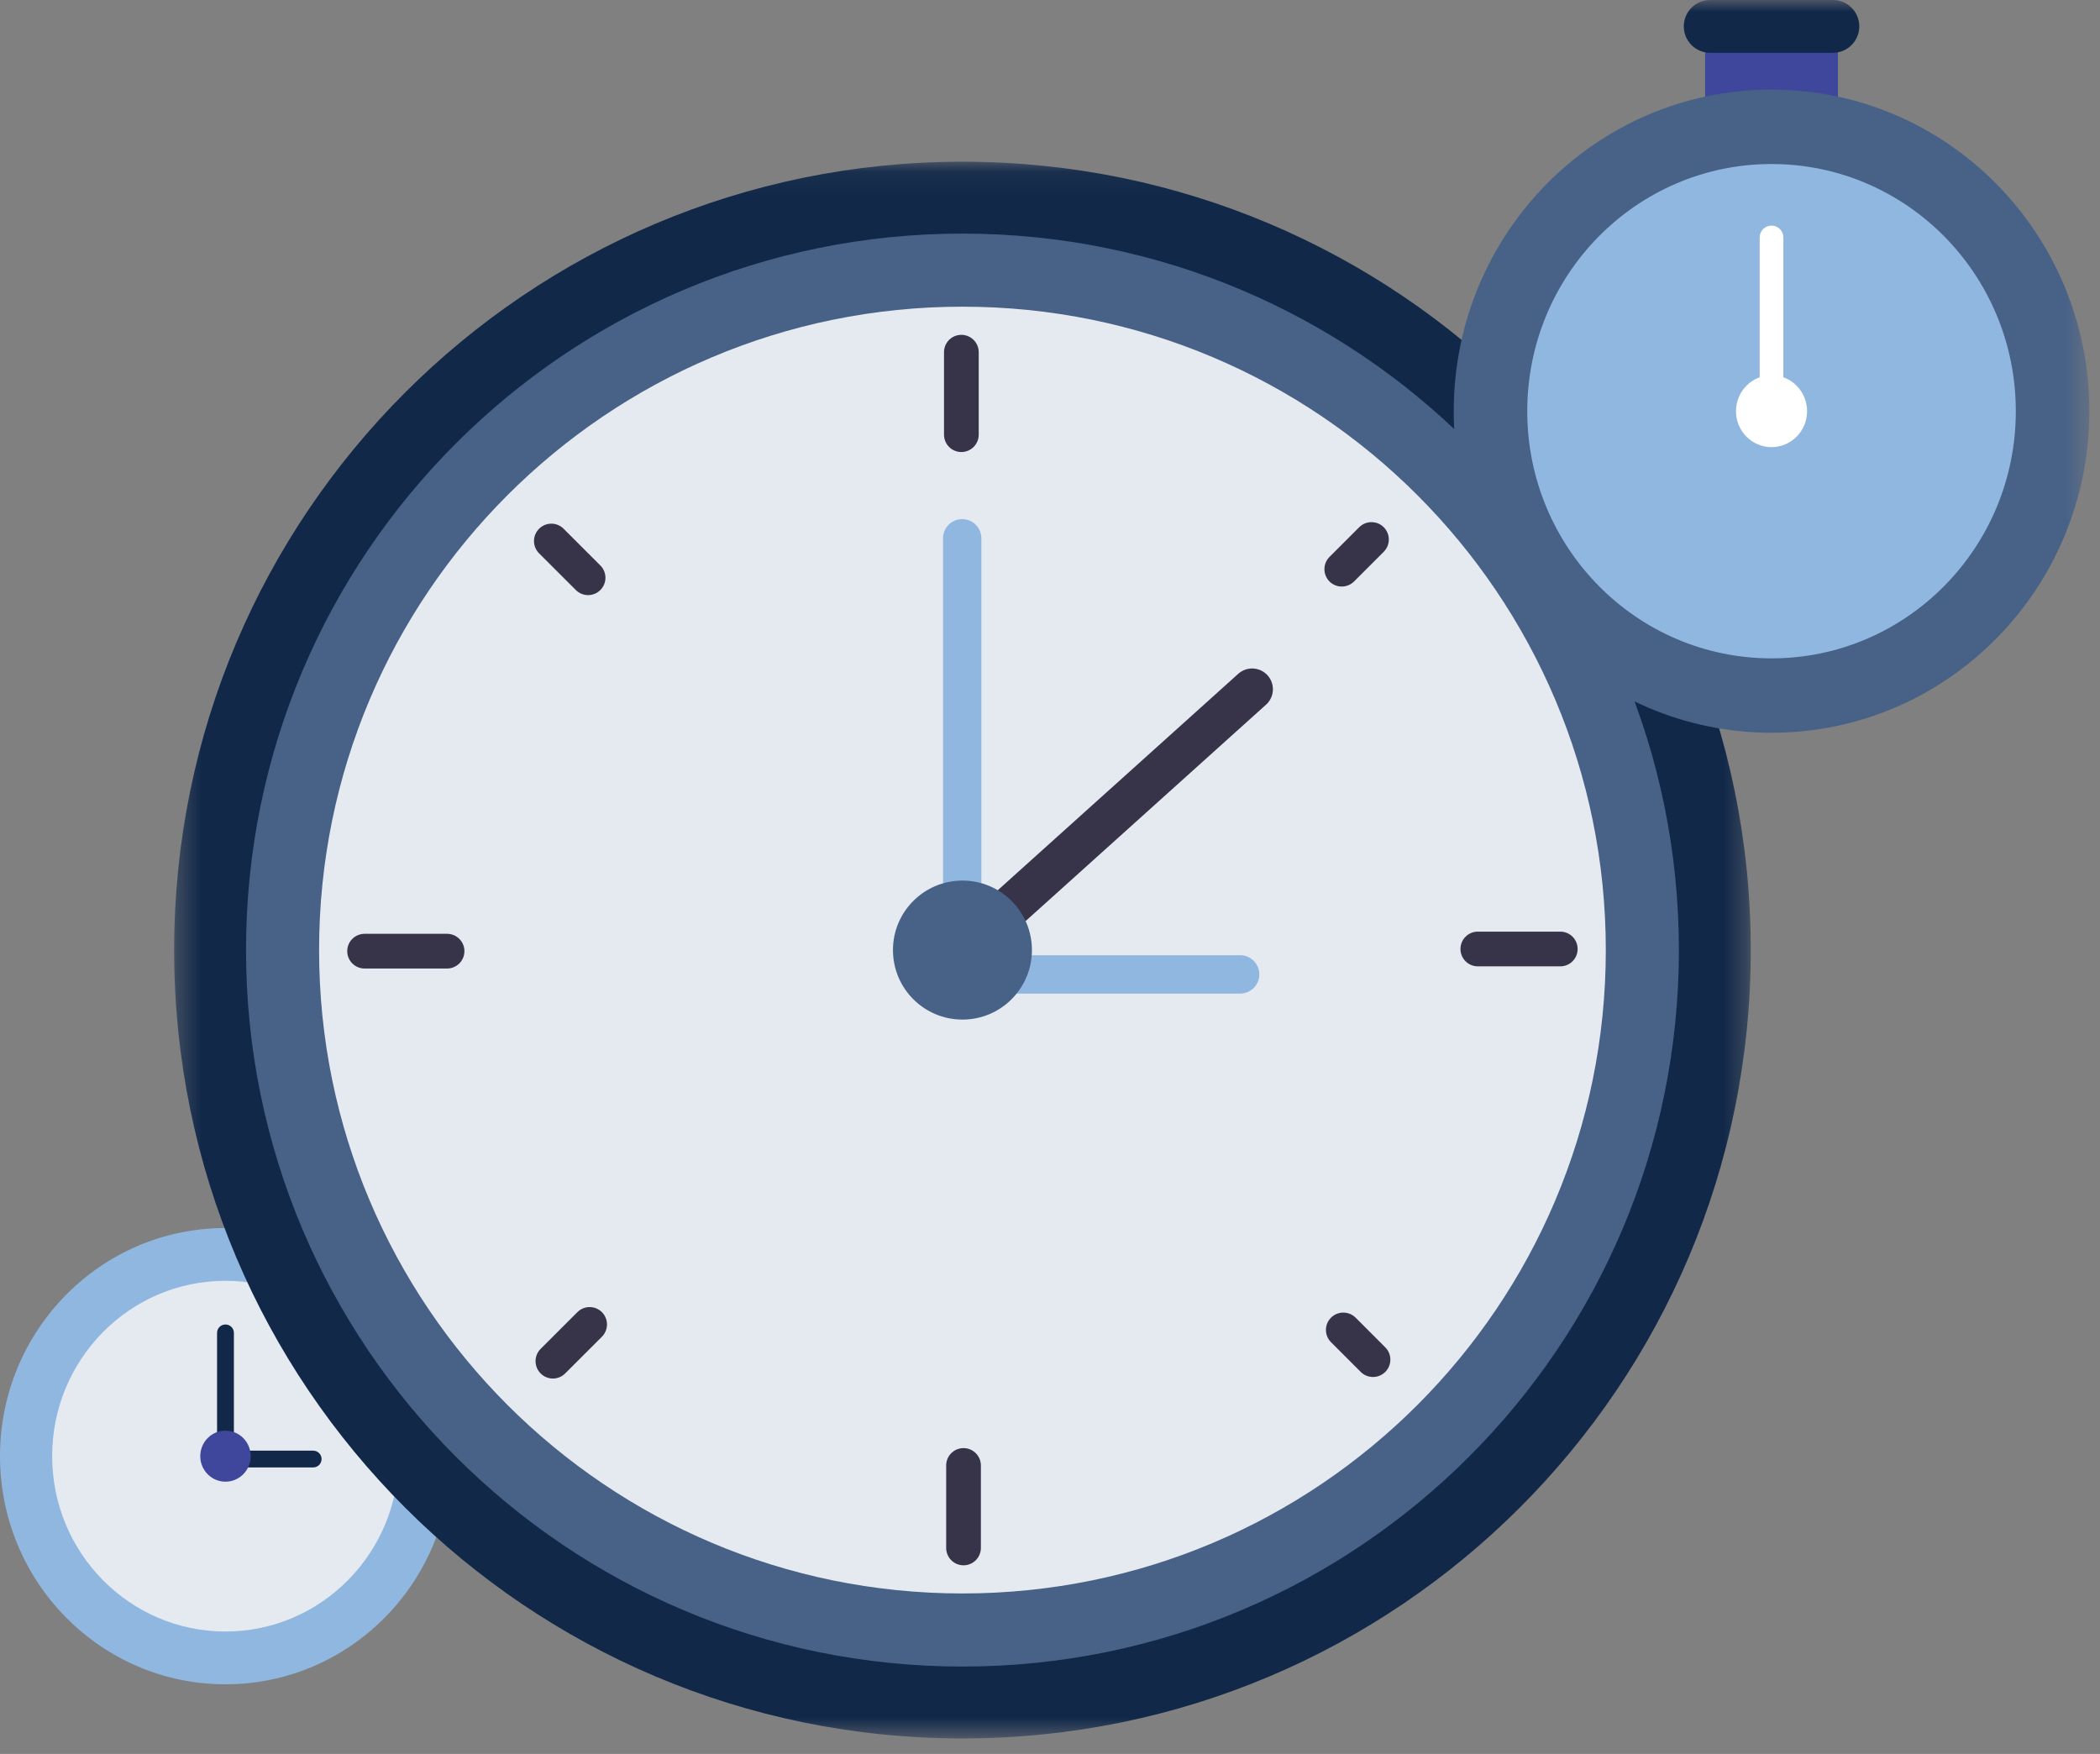
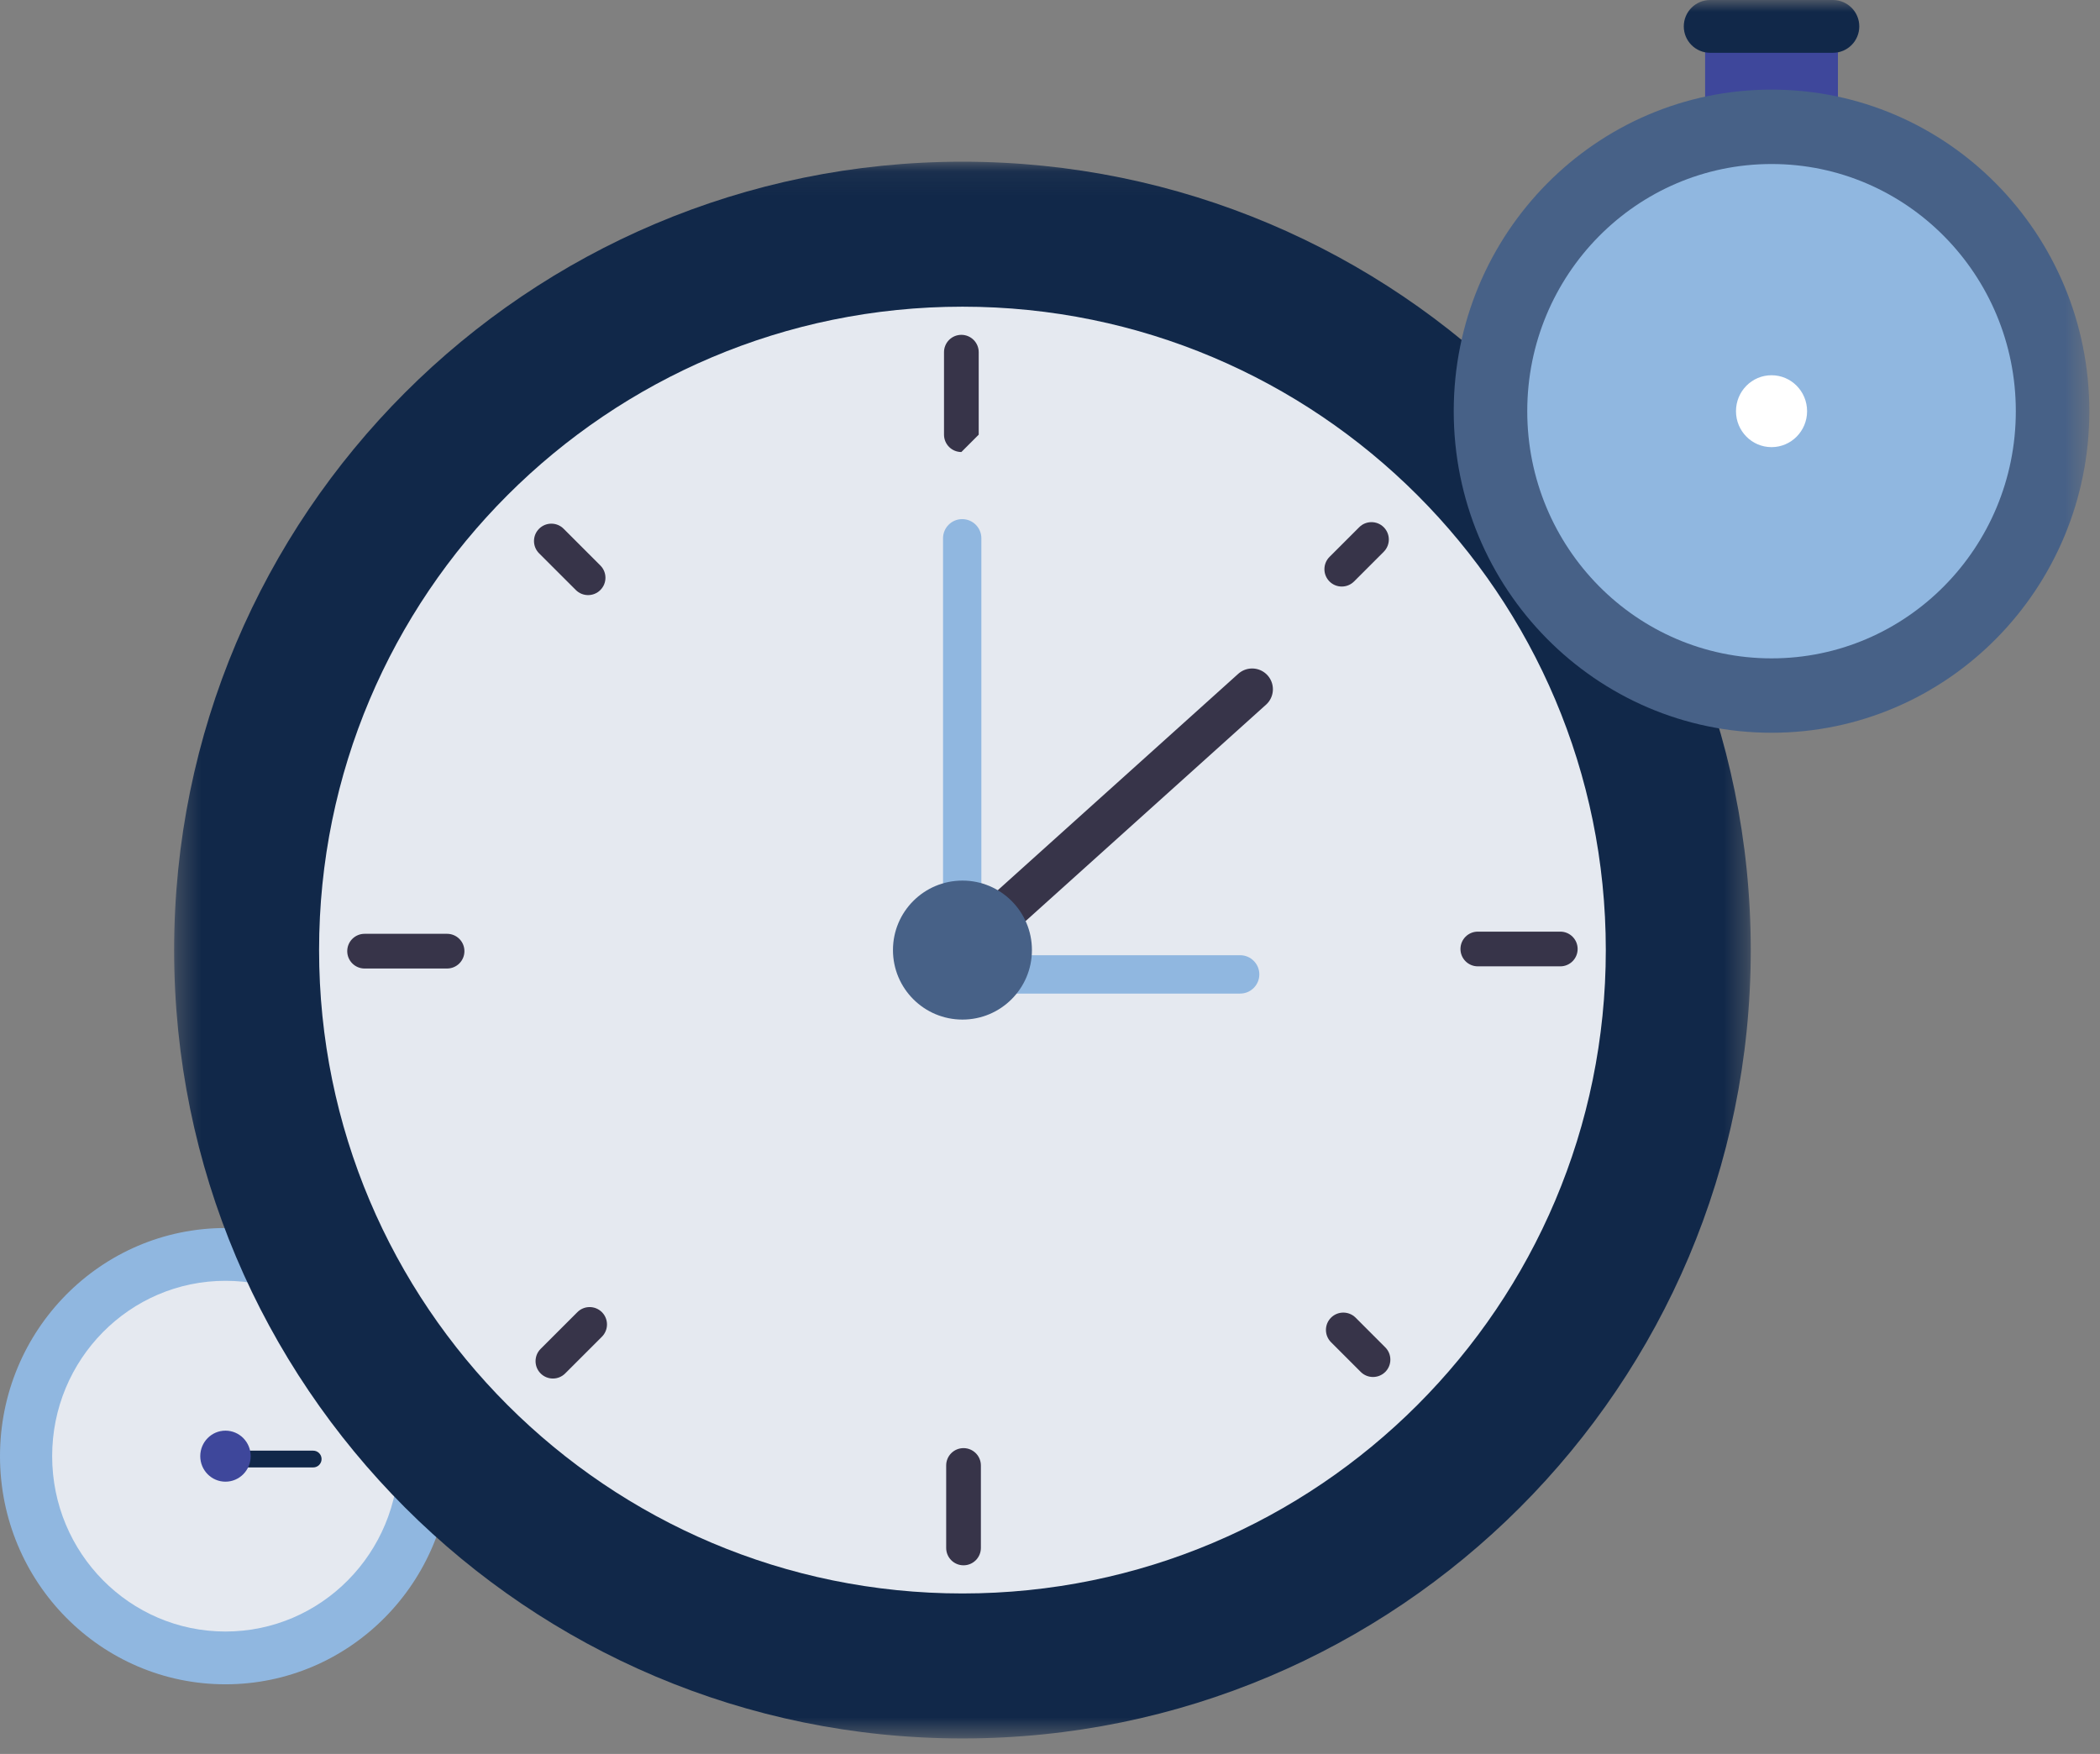
<svg xmlns="http://www.w3.org/2000/svg" xmlns:xlink="http://www.w3.org/1999/xlink" width="91px" height="76px" viewBox="0 0 91 76" version="1.1">
  <rect x="0" y="0" width="91" height="76" fill="#808080" stroke="none" />
  <title>Group 49</title>
  <desc>Created with Sketch.</desc>
  <defs>
    <polygon id="path-1" points="0.346 0.078 68.666 0.078 68.666 68.4 0.346 68.4" />
    <polygon id="path-3" points="0 75.329 90.538 75.329 90.538 0 0 0" />
  </defs>
  <g id="Page-1" stroke="none" stroke-width="1" fill="none" fill-rule="evenodd">
    <g id="entreprise" transform="translate(-830, -938)">
      <g id="Group-2-Copy" transform="translate(146, 925)">
        <g id="Group-49" transform="translate(684, 13)">
          <path d="M19.54,63.098 C19.54,68.557 15.166,72.983 9.77,72.983 C4.374,72.983 0,68.557 0,63.098 C0,57.639 4.374,53.212 9.77,53.212 C15.166,53.212 19.54,57.639 19.54,63.098" id="Fill-1" fill="#90B7E0" />
          <path d="M17.28,63.098 C17.28,67.294 13.918,70.696 9.77,70.696 C5.623,70.696 2.26,67.294 2.26,63.098 C2.26,58.901 5.623,55.499 9.77,55.499 C13.918,55.499 17.28,58.901 17.28,63.098" id="Fill-3" fill="#E5E9F0" />
-           <path d="M9.77,62.551 C9.569,62.551 9.406,62.388 9.406,62.188 L9.406,57.756 C9.406,57.554 9.569,57.392 9.77,57.392 C9.972,57.392 10.135,57.554 10.135,57.756 L10.135,62.188 C10.135,62.388 9.972,62.551 9.77,62.551" id="Fill-5" fill="#112849" />
          <path d="M9.791,63.223 C9.791,63.021 9.954,62.859 10.156,62.859 L13.571,62.859 C13.772,62.859 13.935,63.021 13.935,63.223 C13.935,63.424 13.772,63.586 13.571,63.586 L10.156,63.586 C9.954,63.586 9.791,63.424 9.791,63.223" id="Fill-7" fill="#112849" />
          <path d="M10.863,63.098 C10.863,63.708 10.374,64.203 9.77,64.203 C9.166,64.203 8.678,63.708 8.678,63.098 C8.678,62.487 9.166,61.992 9.77,61.992 C10.374,61.992 10.863,62.487 10.863,63.098" id="Fill-9" fill="#3E479B" />
          <g id="Group-13" transform="translate(7.2, 6.929)">
            <mask id="mask-2" fill="white">
              <use xlink:href="#path-1" />
            </mask>
            <g id="Clip-12" />
            <path d="M68.666,34.24 C68.666,53.106 53.372,68.4 34.506,68.4 C15.639,68.4 0.346,53.106 0.346,34.24 C0.346,15.373 15.639,0.078 34.506,0.078 C53.372,0.078 68.666,15.373 68.666,34.24" id="Fill-11" fill="#112849" mask="url(#mask-2)" />
          </g>
-           <path d="M72.752,41.168 C72.752,58.314 58.852,72.214 41.706,72.214 C24.56,72.214 10.661,58.314 10.661,41.168 C10.661,24.022 24.56,10.122 41.706,10.122 C58.852,10.122 72.752,24.022 72.752,41.168" id="Fill-14" fill="#476187" />
          <path d="M69.585,41.168 C69.585,56.565 57.103,69.047 41.706,69.047 C26.309,69.047 13.827,56.565 13.827,41.168 C13.827,25.771 26.309,13.289 41.706,13.289 C57.103,13.289 69.585,25.771 69.585,41.168" id="Fill-16" fill="#E5E9F0" />
-           <path d="M41.659,19.587 C41.243,19.587 40.907,19.25 40.907,18.834 L40.907,15.261 C40.907,14.846 41.243,14.509 41.659,14.509 C42.074,14.509 42.411,14.846 42.411,15.261 L42.411,18.834 C42.411,19.25 42.074,19.587 41.659,19.587" id="Fill-18" fill="#373449" />
+           <path d="M41.659,19.587 C41.243,19.587 40.907,19.25 40.907,18.834 L40.907,15.261 C40.907,14.846 41.243,14.509 41.659,14.509 C42.074,14.509 42.411,14.846 42.411,15.261 L42.411,18.834 " id="Fill-18" fill="#373449" />
          <path d="M41.753,67.827 C41.337,67.827 41.001,67.49 41.001,67.074 L41.001,63.501 C41.001,63.085 41.337,62.749 41.753,62.749 C42.168,62.749 42.505,63.085 42.505,63.501 L42.505,67.074 C42.505,67.49 42.168,67.827 41.753,67.827" id="Fill-20" fill="#373449" />
          <path d="M63.287,41.121 C63.287,40.705 63.624,40.369 64.039,40.369 L67.613,40.369 C68.028,40.369 68.364,40.705 68.364,41.121 C68.364,41.537 68.028,41.873 67.613,41.873 L64.039,41.873 C63.624,41.873 63.287,41.537 63.287,41.121" id="Fill-22" fill="#373449" />
          <path d="M15.047,41.215 C15.047,40.799 15.384,40.463 15.799,40.463 L19.372,40.463 C19.788,40.463 20.125,40.799 20.125,41.215 C20.125,41.631 19.788,41.967 19.372,41.967 L15.799,41.967 C15.384,41.967 15.047,41.631 15.047,41.215" id="Fill-24" fill="#373449" />
          <path d="M57.612,25.196 C57.318,24.902 57.318,24.426 57.612,24.131 L58.899,22.845 C59.192,22.552 59.669,22.552 59.962,22.845 C60.256,23.14 60.256,23.615 59.962,23.909 L58.675,25.196 C58.381,25.489 57.905,25.489 57.612,25.196" id="Fill-26" fill="#373449" />
          <path d="M23.427,59.513 C23.134,59.219 23.134,58.743 23.427,58.449 L25.019,56.858 C25.312,56.564 25.789,56.564 26.083,56.858 C26.376,57.152 26.376,57.627 26.083,57.922 L24.491,59.513 C24.197,59.807 23.721,59.807 23.427,59.513" id="Fill-28" fill="#373449" />
          <path d="M57.678,57.096 C57.972,56.803 58.448,56.803 58.743,57.096 L60.029,58.383 C60.323,58.677 60.322,59.153 60.029,59.447 C59.735,59.74 59.258,59.74 58.965,59.447 L57.678,58.16 C57.384,57.865 57.384,57.389 57.678,57.096" id="Fill-30" fill="#373449" />
          <path d="M23.36,22.912 C23.655,22.617 24.131,22.618 24.424,22.912 L26.015,24.503 C26.31,24.797 26.31,25.273 26.015,25.567 C25.722,25.86 25.246,25.86 24.953,25.567 L23.36,23.976 C23.066,23.681 23.067,23.205 23.36,22.912" id="Fill-32" fill="#373449" />
          <path d="M41.695,41.599 C41.236,41.599 40.865,41.227 40.865,40.768 L40.865,23.325 C40.865,22.866 41.236,22.494 41.695,22.494 C42.154,22.494 42.526,22.866 42.526,23.325 L42.526,40.768 C42.526,41.227 42.154,41.599 41.695,41.599" id="Fill-34" fill="#90B7E0" />
          <path d="M40.865,42.222 C40.865,41.763 41.237,41.391 41.696,41.391 L53.74,41.391 C54.198,41.391 54.571,41.763 54.571,42.222 C54.571,42.681 54.198,43.053 53.74,43.053 L41.696,43.053 C41.237,43.053 40.865,42.681 40.865,42.222" id="Fill-36" fill="#90B7E0" />
          <path d="M54.259,29.866 L41.799,41.08" id="Stroke-38" stroke="#373449" stroke-width="1.8" stroke-linecap="round" />
          <path d="M44.717,41.168 C44.717,42.832 43.369,44.18 41.706,44.18 C40.043,44.18 38.695,42.832 38.695,41.168 C38.695,39.504 40.043,38.157 41.706,38.157 C43.369,38.157 44.717,39.504 44.717,41.168" id="Fill-40" fill="#476187" />
          <mask id="mask-4" fill="white">
            <use xlink:href="#path-3" />
          </mask>
          <g id="Clip-43" />
          <polygon id="Fill-42" fill="#3E479B" mask="url(#mask-4)" points="73.888 4.576 79.644 4.576 79.644 1.248 73.888 1.248" />
          <path d="M79.425,2.288 L74.108,2.288 C73.476,2.288 72.964,1.776 72.964,1.144 C72.964,0.512 73.476,0 74.108,0 L79.425,0 C80.057,0 80.569,0.512 80.569,1.144 C80.569,1.776 80.057,2.288 79.425,2.288" id="Fill-44" fill="#112849" mask="url(#mask-4)" />
          <path d="M90.538,17.818 C90.538,25.513 84.372,31.751 76.767,31.751 C69.161,31.751 62.995,25.513 62.995,17.818 C62.995,10.122 69.161,3.883 76.767,3.883 C84.372,3.883 90.538,10.122 90.538,17.818" id="Fill-45" fill="#476187" mask="url(#mask-4)" />
          <path d="M87.352,17.818 C87.352,23.732 82.613,28.528 76.767,28.528 C70.92,28.528 66.181,23.732 66.181,17.818 C66.181,11.902 70.92,7.107 76.767,7.107 C82.613,7.107 87.352,11.902 87.352,17.818" id="Fill-46" fill="#90B7E0" mask="url(#mask-4)" />
-           <path d="M76.766,17.048 C76.483,17.048 76.253,16.817 76.253,16.535 L76.253,10.288 C76.253,10.005 76.483,9.775 76.766,9.775 C77.05,9.775 77.279,10.005 77.279,10.288 L77.279,16.535 C77.279,16.817 77.05,17.048 76.766,17.048" id="Fill-47" fill="#FFFFFF" mask="url(#mask-4)" />
          <path d="M78.307,17.818 C78.307,18.678 77.617,19.375 76.767,19.375 C75.915,19.375 75.226,18.678 75.226,17.818 C75.226,16.956 75.915,16.26 76.767,16.26 C77.617,16.26 78.307,16.956 78.307,17.818" id="Fill-48" fill="#FFFFFF" mask="url(#mask-4)" />
        </g>
      </g>
    </g>
  </g>
</svg>